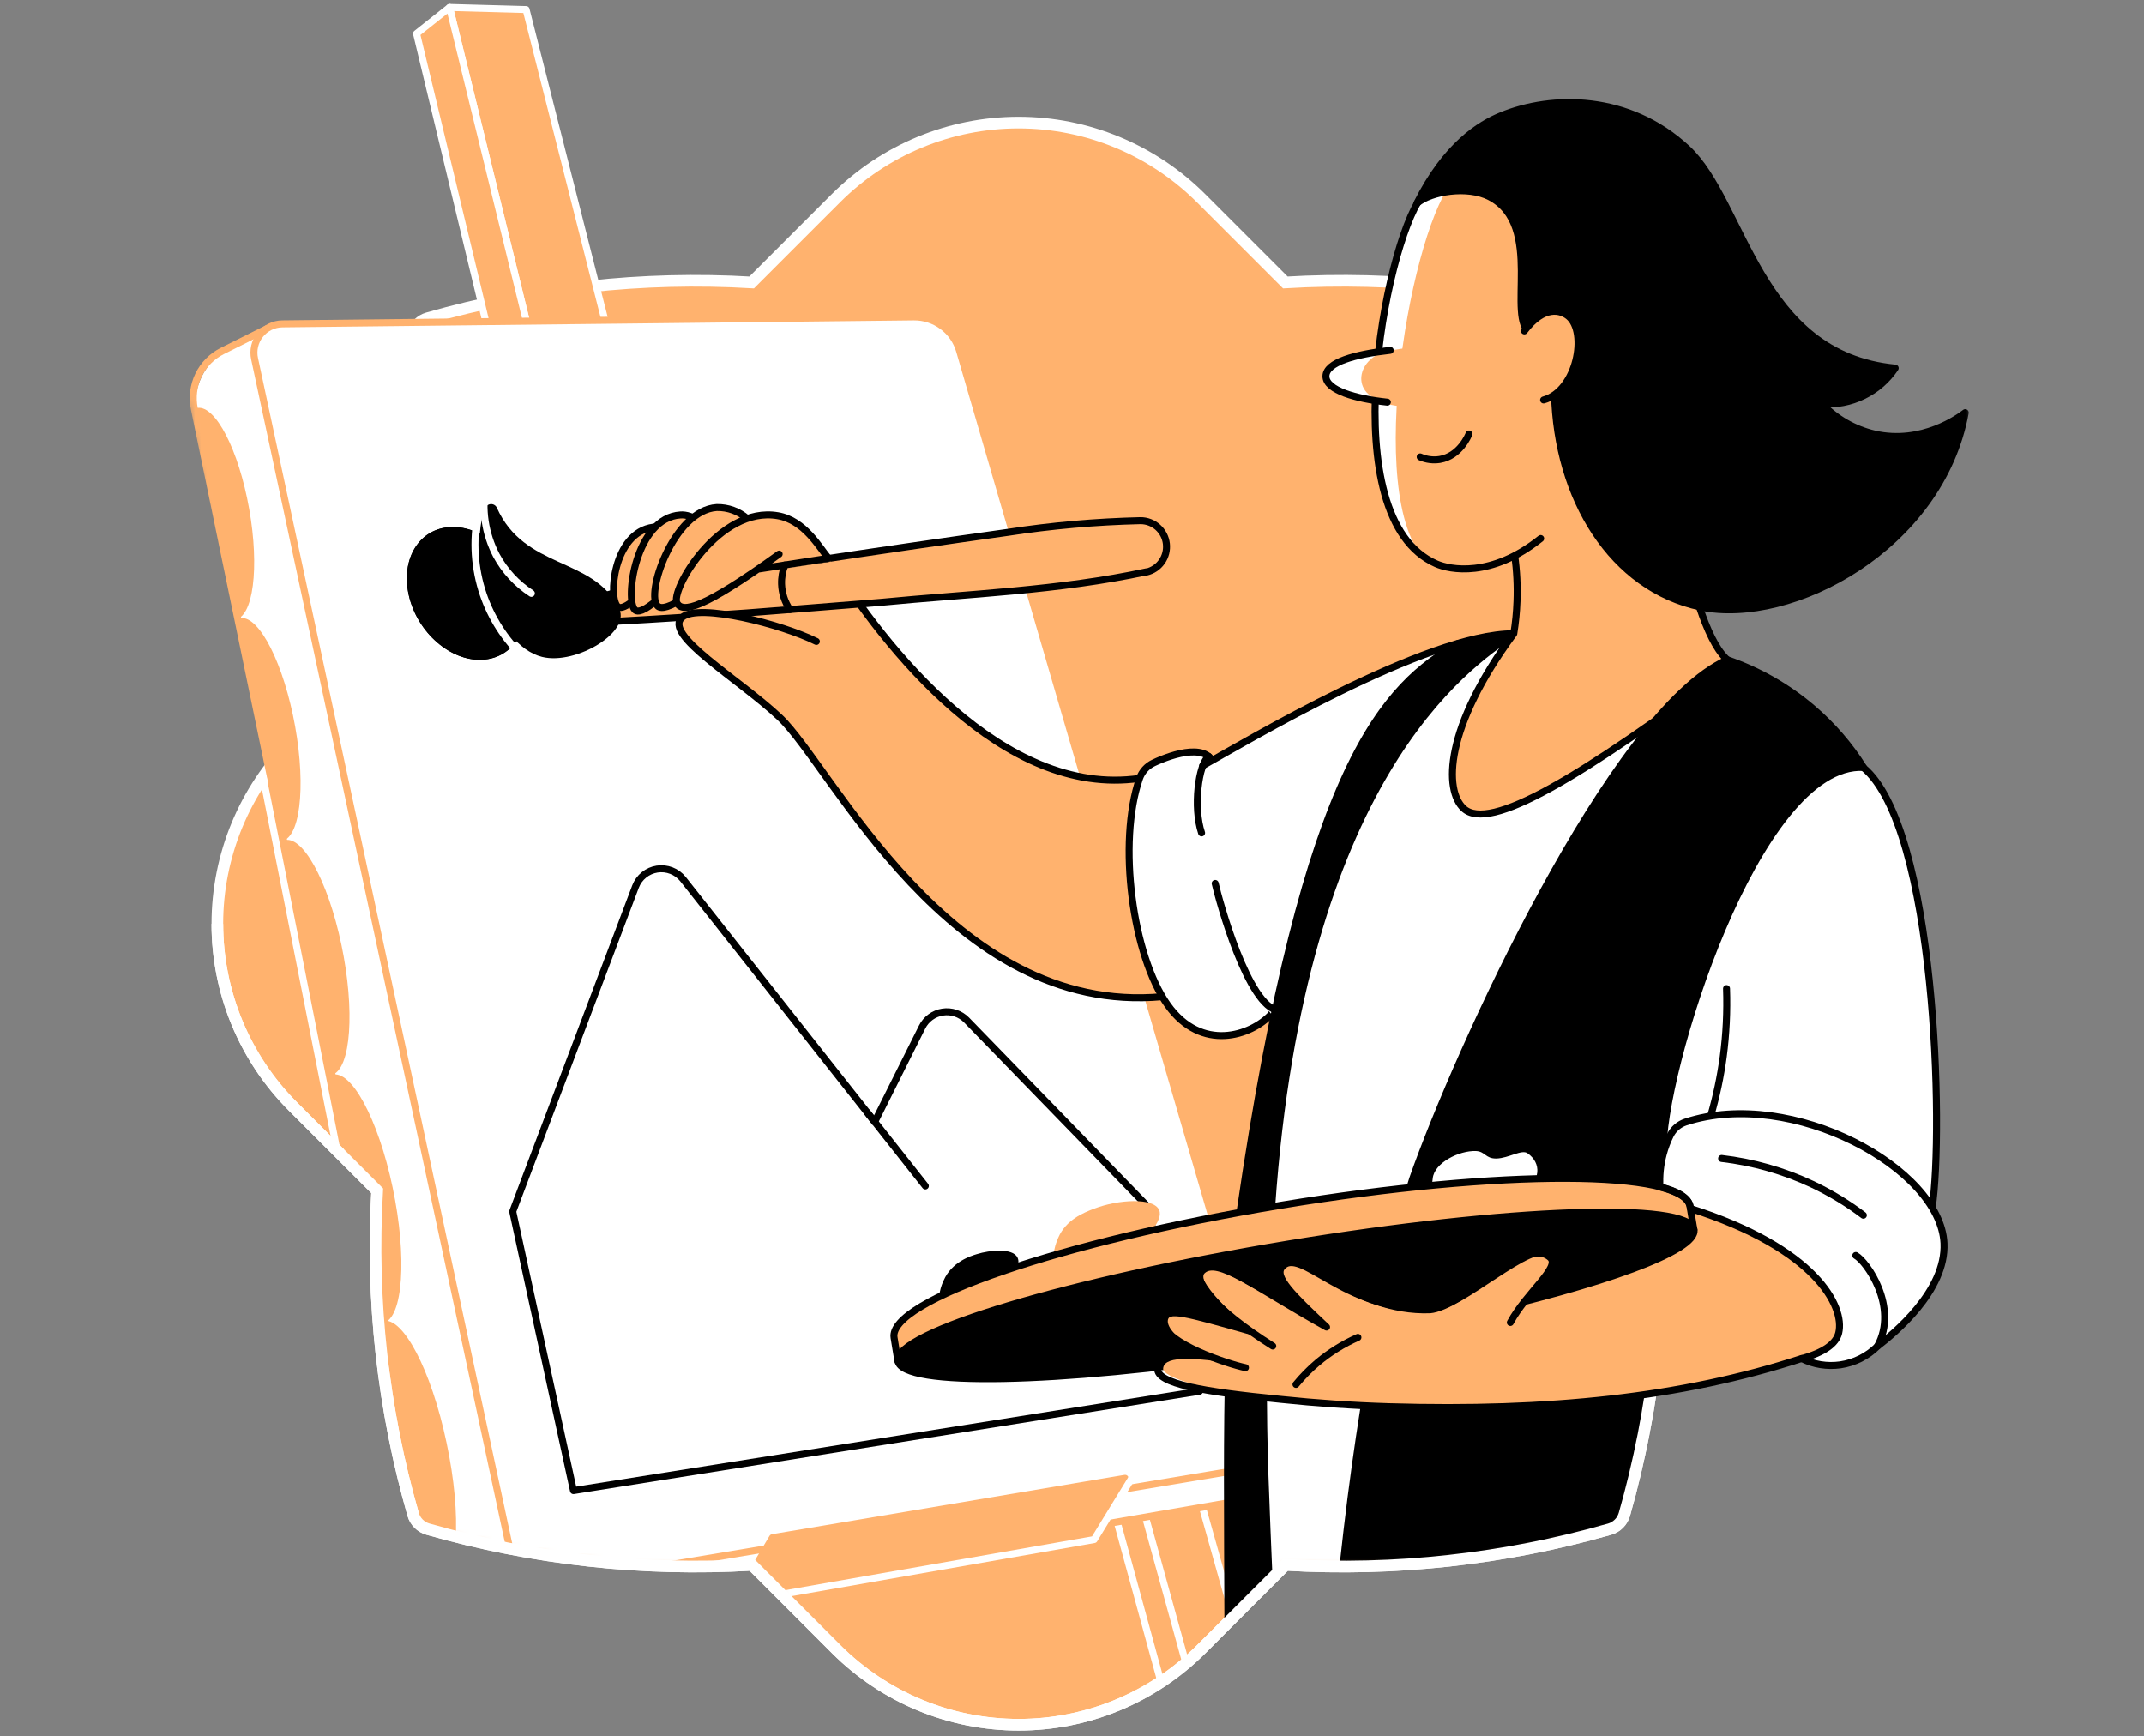
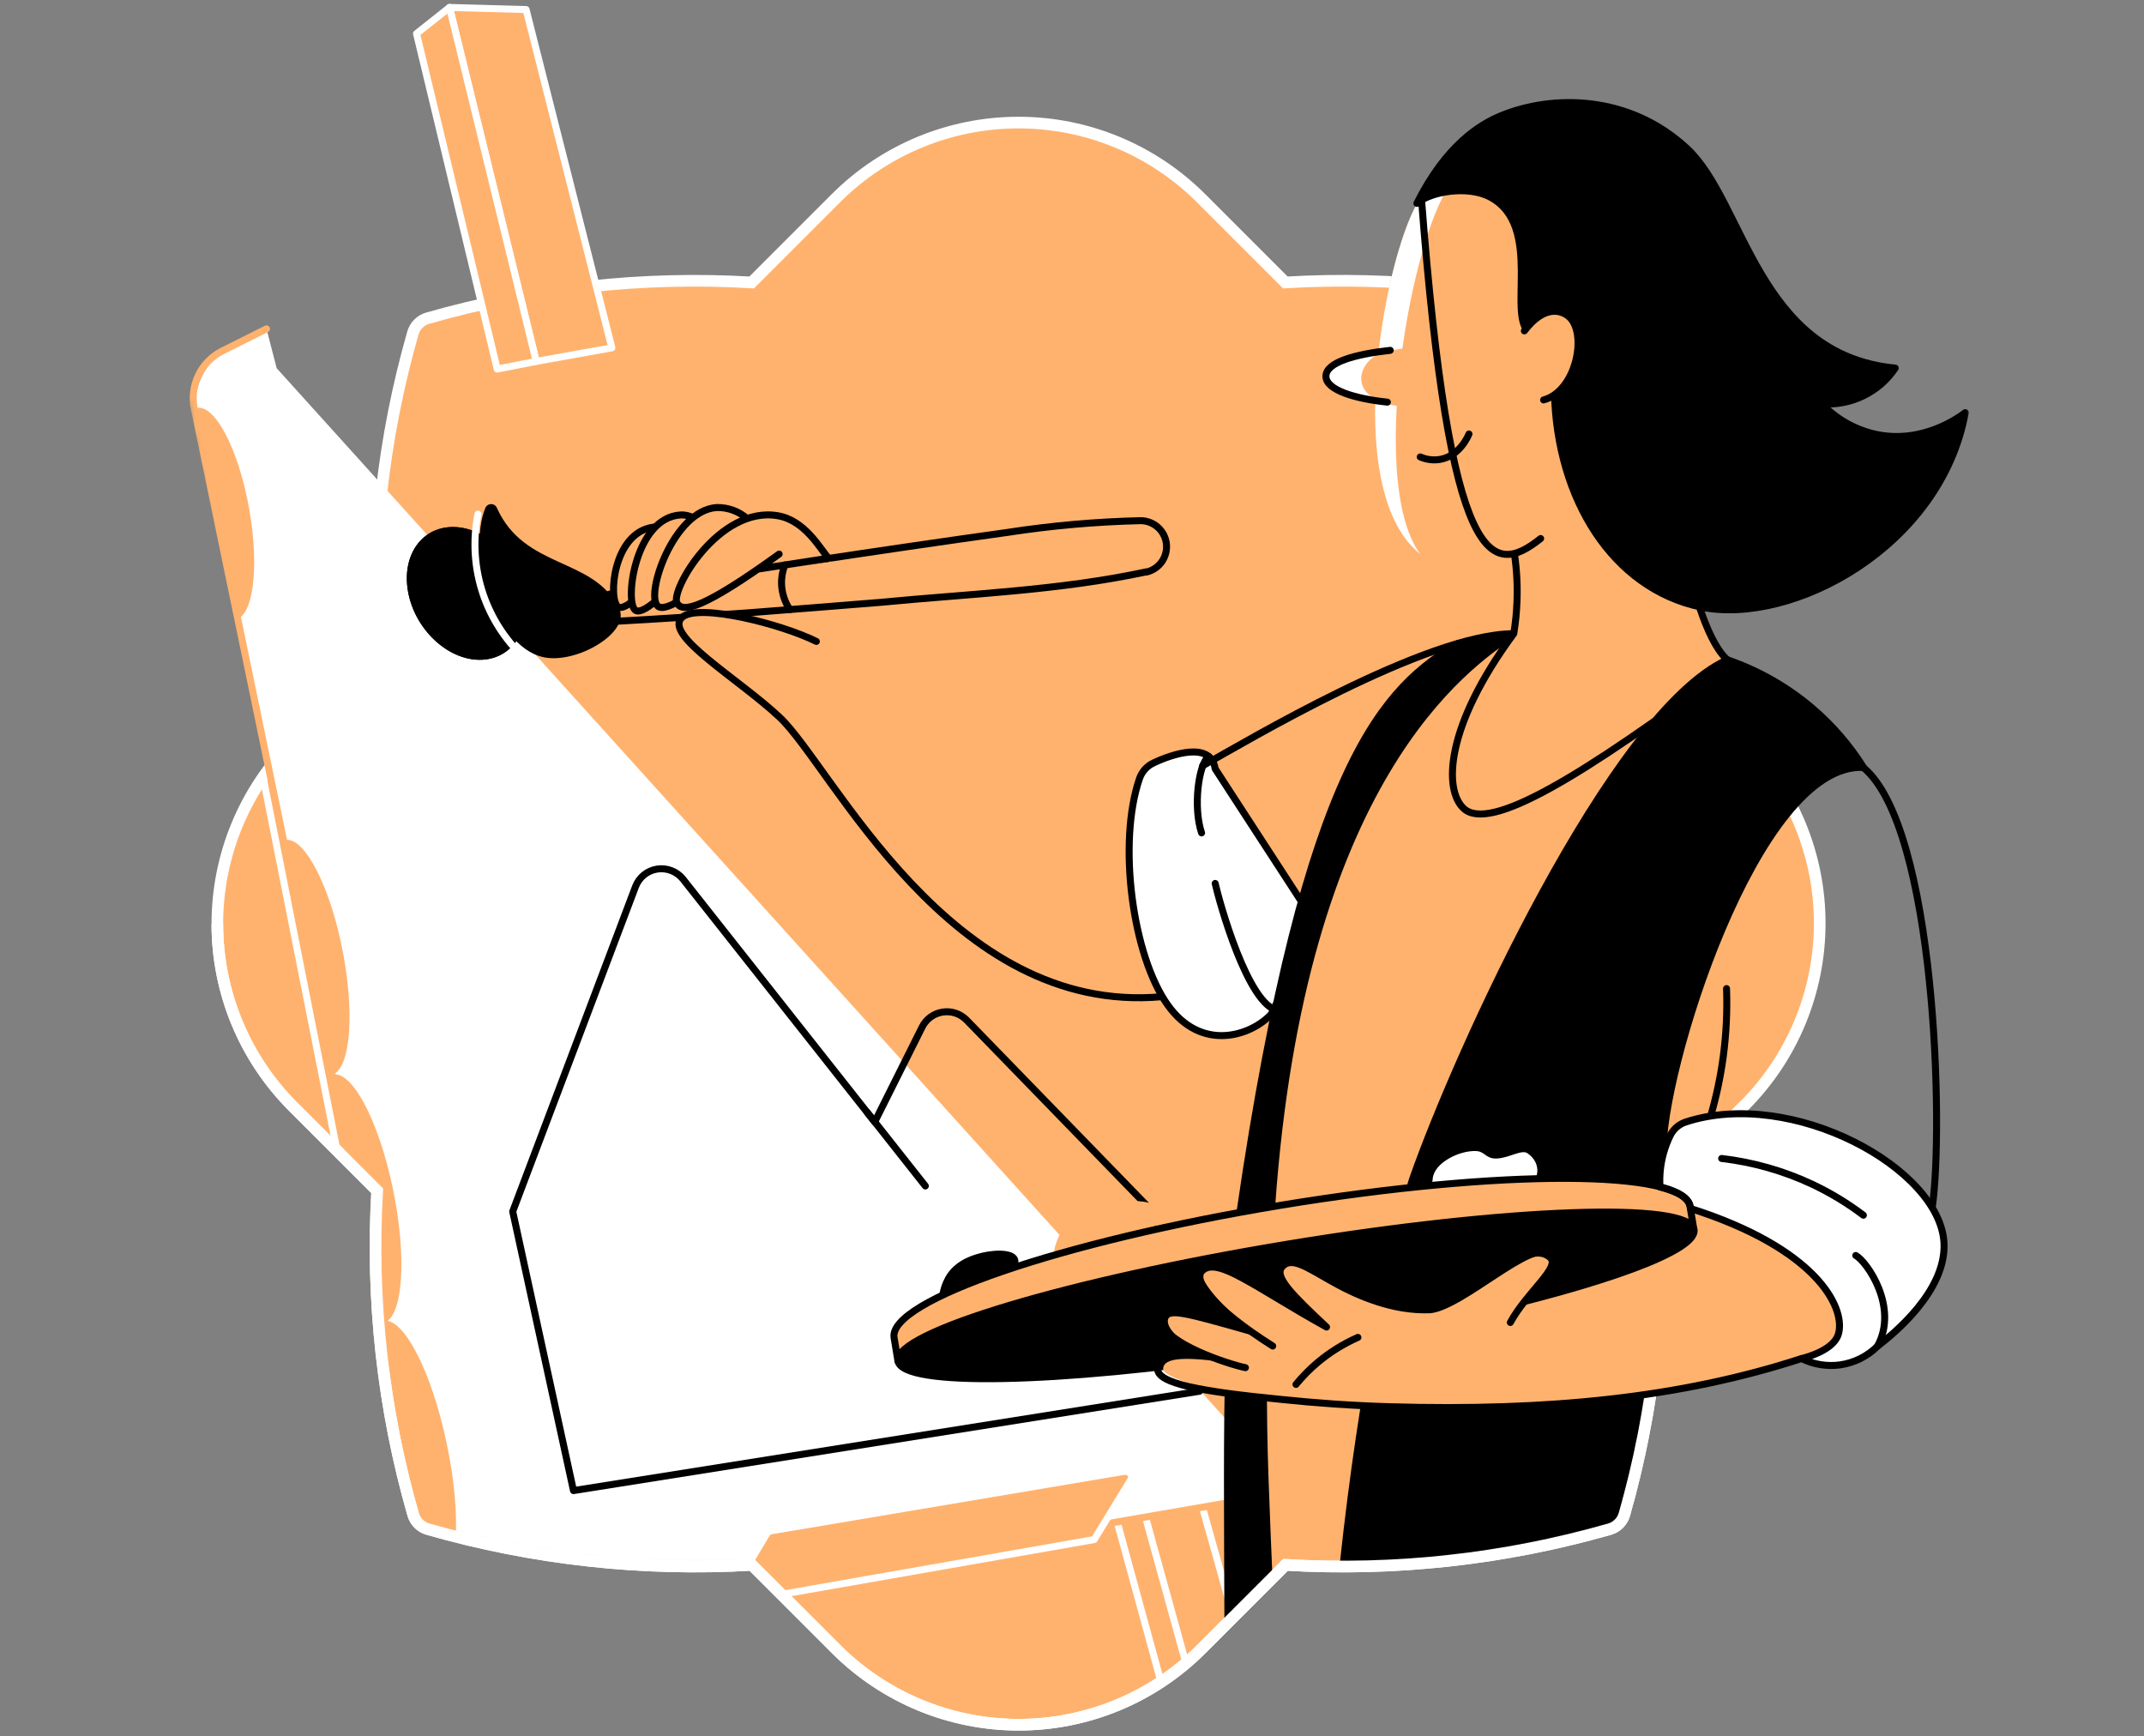
<svg xmlns="http://www.w3.org/2000/svg" width="368" height="298" viewBox="0 0 368 298" fill="none">
  <rect x="0" y="0" width="368" height="298" fill="#808080" stroke="none" />
  <g clip-path="url(#clip0_9430_18368)">
    <path d="M284.902 112.76C286.004 94.007 283.931 75.203 278.768 57.141C278.592 56.538 278.267 55.989 277.823 55.544C277.379 55.1 276.829 54.775 276.226 54.599C258.168 49.435 239.365 47.364 220.616 48.474L206.141 34C197.83 25.699 186.563 21.037 174.817 21.037C163.07 21.037 151.804 25.699 143.493 34L129.018 48.474C110.268 47.368 91.466 49.442 73.408 54.608C72.806 54.781 72.257 55.105 71.814 55.548C71.371 55.991 71.048 56.539 70.875 57.141C65.704 75.201 63.63 94.007 64.741 112.76L50.266 127.235C41.966 135.547 37.304 146.813 37.304 158.559C37.304 170.306 41.966 181.572 50.266 189.884L64.741 204.358C63.65 223.086 65.736 241.864 70.911 259.896C71.083 260.499 71.405 261.048 71.849 261.491C72.292 261.935 72.841 262.257 73.444 262.429C91.502 267.595 110.304 269.669 129.054 268.563L143.529 283.038C151.84 291.338 163.107 296 174.853 296C186.6 296 197.866 291.338 206.177 283.038L220.652 268.563C239.405 269.673 258.21 267.603 276.271 262.438C276.875 262.266 277.424 261.943 277.869 261.5C278.314 261.057 278.639 260.508 278.813 259.905C283.964 241.829 286.022 223.012 284.902 204.25L299.376 189.775C307.677 181.463 312.339 170.197 312.339 158.451C312.339 146.704 307.677 135.438 299.376 127.127L284.902 112.76Z" fill="#FFB26E" stroke="white" stroke-width="2" />
    <mask id="mask0_9430_18368" style="mask-type:alpha" maskUnits="userSpaceOnUse" x="30" y="-1" width="309" height="297">
      <path d="M301.854 110.29C322.661 107.123 343.203 86.737 338.04 68.675C337.136 59.176 295.965 26.147 295.521 25.703C295.076 25.259 280.292 16.38 279.689 16.204C279.689 16.204 270.642 13.49 265.214 11.681L206.142 33.999C197.831 25.699 186.565 21.036 174.818 21.036C163.072 21.036 151.805 25.699 143.494 33.999L93.327 -0.985H79.305C60.555 -2.091 30 57.141 30 57.141C30 57.141 38.388 101.036 39.499 119.789C31.198 128.1 37.305 146.812 37.305 158.559C37.305 170.305 41.967 181.571 50.268 189.883L64.742 204.357C63.651 223.086 65.737 241.863 70.912 259.895C71.084 260.498 71.407 261.047 71.85 261.491C72.293 261.934 72.842 262.257 73.445 262.428C91.503 267.594 110.305 269.668 129.055 268.562L143.53 283.037C151.842 291.337 163.108 295.999 174.854 295.999C186.601 295.999 197.867 291.337 206.179 283.037L220.653 268.562C239.406 269.672 258.211 267.602 276.272 262.437C276.876 262.265 277.426 261.942 277.87 261.499C278.315 261.056 278.64 260.507 278.815 259.904C283.965 241.828 286.023 223.011 284.903 204.249L333.969 211.613C342.27 203.301 333.969 160.032 333.969 148.286C333.969 136.539 320.558 123.577 312.257 115.265L301.854 110.29Z" fill="#6EDAFF" />
    </mask>
    <g mask="url(#mask0_9430_18368)">
      <path d="M195.187 255.184L208.576 303.62" stroke="white" stroke-width="1.2" stroke-linecap="round" stroke-linejoin="round" />
      <path d="M190.33 255.986L205.51 311.461" stroke="white" stroke-width="1.2" stroke-linecap="round" stroke-linejoin="round" />
      <path d="M204.994 253.707L218.22 300.732" stroke="white" stroke-width="1.2" stroke-linecap="round" stroke-linejoin="round" />
      <path d="M47.49 63.192L45.744 56.443L39.773 59.429C37.529 60.549 35.718 62.38 34.623 64.636C33.529 66.893 33.211 69.448 33.721 71.904L76.964 281.028L217.242 256.792L217.043 250.893L47.49 63.192Z" fill="white" />
      <path d="M33.359 70.174C36.263 68.754 40.316 75.539 42.406 85.472C44.532 95.559 43.817 104.904 40.804 106.207" fill="#FFB26E" />
-       <path d="M40.815 106.21C43.828 104.908 48.052 112.236 50.278 122.721C52.53 133.369 51.816 143.085 48.686 144.252" fill="#FFB26E" />
      <path d="M48.684 144.251C51.814 143.084 56.247 150.991 58.59 162.082C60.969 173.354 60.255 183.45 56.998 184.473" fill="#FFB26E" />
      <path d="M56.998 184.474C60.255 183.451 64.905 192 67.384 203.752C69.908 215.694 69.193 226.206 65.8 227.056" fill="#FFB26E" />
      <path d="M65.736 226.71C69.129 225.86 74.014 235.115 76.638 247.572C79.352 260.238 78.619 271.202 75.073 271.863" fill="#FFB26E" />
      <path d="M45.744 56.443L38.154 60.234C36.377 61.126 34.943 62.579 34.075 64.368C33.207 66.157 32.952 68.183 33.35 70.131L76.965 281.028L217.243 256.792" stroke="#FFB26E" stroke-width="1.2" stroke-linecap="round" stroke-linejoin="round" />
      <path d="M105.026 59.692L90.298 1.639L77.153 1.277L92.035 62.026L105.026 59.692Z" fill="#FFB26E" stroke="white" stroke-width="1.2" stroke-linecap="round" stroke-linejoin="round" />
      <path d="M71.491 5.765L77.154 1.277L92.036 62.026L85.341 63.338L71.491 5.765Z" fill="#FFB26E" stroke="white" stroke-width="1.2" stroke-linecap="round" stroke-linejoin="round" />
-       <path d="M48.467 55.581L156.856 54.387C158.619 54.37 160.339 54.928 161.755 55.978C163.171 57.028 164.205 58.512 164.699 60.204L218.736 245.662C218.932 246.336 218.982 247.044 218.883 247.739C218.784 248.434 218.538 249.1 218.161 249.692C217.784 250.284 217.286 250.79 216.698 251.174C216.111 251.559 215.449 251.814 214.755 251.922L93.665 272.096C92.413 272.306 91.129 272.025 90.079 271.313C89.03 270.6 88.295 269.51 88.029 268.269L43.7 61.588C43.541 60.871 43.544 60.127 43.709 59.411C43.874 58.695 44.197 58.025 44.654 57.45C45.11 56.874 45.69 56.408 46.349 56.085C47.009 55.761 47.733 55.59 48.467 55.581V55.581Z" fill="white" stroke="#FFB26E" stroke-width="1.2" stroke-linecap="round" stroke-linejoin="round" />
      <path d="M89.91 101.336C91.403 107.615 88.218 112.943 82.772 113.224C77.326 113.504 71.635 108.556 70.179 102.214C68.722 95.872 71.988 90.652 77.416 90.453C82.844 90.254 88.426 95.103 89.91 101.336Z" fill="black" />
      <path d="M158.277 176.26L150.135 192.544L117.232 150.875C116.709 150.222 116.024 149.719 115.245 149.416C114.465 149.114 113.62 149.022 112.794 149.15C111.968 149.279 111.19 149.623 110.54 150.148C109.89 150.673 109.389 151.361 109.09 152.142L88.002 207.915L98.433 255.817L205.899 238.764L196.662 206.72L165.903 175.057C165.374 174.518 164.724 174.113 164.007 173.875C163.29 173.638 162.526 173.576 161.78 173.694C161.034 173.811 160.327 174.106 159.717 174.552C159.108 174.999 158.614 175.584 158.277 176.26Z" stroke="black" stroke-width="1.2" stroke-linecap="round" stroke-linejoin="round" />
      <path d="M158.829 203.536L148.877 190.934" stroke="black" stroke-width="1.2" stroke-linecap="round" stroke-linejoin="round" />
      <path d="M89.91 101.336C91.403 107.615 88.218 112.943 82.772 113.224C77.326 113.504 71.635 108.556 70.179 102.214C68.722 95.872 71.988 90.652 77.416 90.453C82.844 90.254 88.426 95.103 89.91 101.336Z" fill="black" />
      <path d="M195.593 133.587C172.072 136.988 151.744 110.925 142.616 96.314L123.382 98.45L123.798 108.763L150.296 132.013L179.246 162.536L190.328 167.675L199.547 171.049L202.161 166.028L195.593 133.587Z" fill="#FFB26E" />
-       <path d="M195.594 133.587C172.073 136.988 151.745 110.925 142.617 96.314" stroke="black" stroke-width="1.2" stroke-linecap="round" stroke-linejoin="round" />
      <path d="M196.78 98.133C181.771 101.362 166.428 101.896 151.202 103.371C145.503 103.841 134.014 104.737 128.314 105.18C120.679 105.723 113.034 106.23 105.39 106.646C104.758 106.675 104.141 106.454 103.671 106.031C103.202 105.607 102.919 105.015 102.884 104.384C102.857 103.804 103.041 103.235 103.402 102.781C103.763 102.327 104.276 102.019 104.847 101.914C108.61 101.227 112.392 100.602 116.165 99.969C122.687 98.838 132.204 97.382 138.836 96.35C149.836 94.677 161.95 92.904 172.905 91.375C180.471 90.209 188.104 89.535 195.757 89.357C196.854 89.356 197.913 89.759 198.732 90.488C199.552 91.217 200.074 92.222 200.201 93.312C200.327 94.401 200.048 95.499 199.417 96.397C198.786 97.294 197.848 97.928 196.78 98.178V98.133Z" fill="#FFB26E" stroke="black" stroke-width="1.2" stroke-linecap="round" stroke-linejoin="round" />
      <path d="M85.287 87.158C85.204 86.967 85.066 86.804 84.89 86.689C84.715 86.575 84.51 86.514 84.301 86.514C84.092 86.514 83.887 86.575 83.712 86.689C83.537 86.804 83.399 86.967 83.315 87.158C80.131 94.803 84.916 110.68 93.031 112.733C98.912 114.217 108.845 108.21 106.068 104.112C101.671 95.59 90.001 97.689 85.287 87.158Z" fill="black" />
      <path d="M140.119 110.08C134.139 106.616 120.461 104.182 117.123 105.91C113.024 108.036 126.395 115.97 133.814 123.099C142.743 131.666 162.917 174.412 199.511 171.046" fill="#FFB26E" />
      <path d="M140.12 110.081C134.14 107.105 120 103.495 117.123 105.911C113.604 108.869 126.812 116.504 133.815 123.099C142.861 131.576 162.918 174.412 199.512 171.047" stroke="black" stroke-width="1.2" stroke-linecap="round" stroke-linejoin="round" />
      <path d="M118.335 92.769L115.929 91.647C115.408 91.212 114.807 90.884 114.16 90.683C113.512 90.481 112.831 90.409 112.156 90.471C105.199 91.376 104.349 102.865 106.068 104.131C106.529 104.475 107.497 104.204 109.469 102.449L118.335 92.769Z" fill="#FFB26E" />
      <path d="M118.335 92.769L115.929 91.647C115.408 91.212 114.807 90.884 114.16 90.683C113.512 90.481 112.831 90.409 112.156 90.471C105.199 91.376 104.349 102.865 106.068 104.131C106.529 104.475 107.497 104.204 109.469 102.449L118.335 92.769Z" stroke="black" stroke-width="1.2" stroke-linecap="round" stroke-linejoin="round" />
      <path d="M123.383 91.808L120.841 90.189C119.031 88.506 117.656 88.325 116.797 88.379C109.098 88.841 107.207 102.962 108.98 104.663C109.46 105.125 110.545 104.889 112.852 102.908L123.383 91.808Z" fill="#FFB26E" />
      <path d="M123.383 91.808L120.841 90.189C119.031 88.506 117.656 88.325 116.797 88.379C109.098 88.841 107.207 102.962 108.98 104.663C109.46 105.125 110.545 104.889 112.852 102.908L123.383 91.808Z" stroke="black" stroke-width="1.2" stroke-linecap="round" stroke-linejoin="round" />
      <path d="M131.526 90.668L128.242 88.994C126.797 87.737 124.936 87.063 123.022 87.103C115.567 87.565 110.637 102.247 112.935 104.048C113.55 104.527 114.943 104.283 117.937 102.238L131.526 90.668Z" fill="#FFB26E" />
      <path d="M131.526 90.668L128.242 88.994C126.797 87.737 124.936 87.063 123.022 87.103C115.567 87.565 110.637 102.247 112.935 104.048C113.55 104.527 114.943 104.283 117.937 102.238L131.526 90.668Z" stroke="black" stroke-width="1.2" stroke-linecap="round" stroke-linejoin="round" />
      <path d="M133.733 95.091C120.488 104.653 117.168 105.169 116.209 103.523C114.97 101.415 123.365 86.75 133.516 88.514C138.111 89.31 141.079 94.512 142.617 96.312L128.431 98.791" fill="#FFB26E" />
      <path d="M133.733 95.091C120.488 104.653 117.168 105.169 116.209 103.523C114.97 101.415 123.365 86.75 133.516 88.514C138.111 89.31 140.671 94.005 142.2 95.806L130.06 97.678" stroke="black" stroke-width="1.2" stroke-linecap="round" stroke-linejoin="round" />
      <path d="M208.568 131.928C207.862 127.178 201.249 129.395 198.001 130.932C197.444 131.192 196.944 131.56 196.531 132.015C196.118 132.471 195.8 133.004 195.595 133.583C191.777 144.665 194.392 164.016 200.435 172.484C206.243 180.626 214.72 177.776 218.185 174.067C220.748 168.88 223.305 163.703 225.856 158.534L208.568 131.928Z" fill="white" stroke="black" stroke-width="1.2" stroke-linecap="round" stroke-linejoin="round" />
-       <path d="M259.825 108.76C244.826 108.76 213.425 127.532 206.242 131.557C204.759 140.094 205.38 148.863 208.051 157.105C210.449 164.478 215.497 170.585 218.22 174.05C218.319 186.417 210.566 235.405 216.229 288.038L293.461 205.333L331.638 207.306C333.656 193.925 332.281 141.979 319.805 131.702L289.254 118.223L259.825 108.76Z" fill="white" />
      <path d="M216.193 288.056L293.461 205.333L331.638 207.306C333.656 193.925 332.281 141.979 319.805 131.702L289.255 118.223L259.798 108.76C244.799 108.76 213.66 127.396 206.423 131.422" stroke="black" stroke-width="1.2" stroke-linecap="round" stroke-linejoin="round" />
      <path d="M296.347 169.662C296.485 173.573 296.294 177.489 295.777 181.369C295.315 184.795 294.599 188.181 293.633 191.501" stroke="black" stroke-width="1.2" stroke-linecap="round" stroke-linejoin="round" />
      <path d="M259.825 108.76L250.281 110.424C237.887 117.852 224.199 129.983 212.828 208.075C209.969 227.715 210.792 252.847 210.792 292.942C213.569 292.526 215.723 288.473 218.5 288.056C216.962 246.65 215.867 241.394 218.265 207.116C223.403 133.566 251.647 114.26 259.825 108.76Z" fill="black" stroke="black" stroke-width="1.2" stroke-linecap="round" stroke-linejoin="round" />
      <path d="M285.871 76.691C286.414 79.269 290.304 110.408 297.505 113.936C270.998 133.685 255.655 142.813 251.24 138.76C247.803 135.603 247.956 124.819 259.826 108.743C260.127 106.911 260.312 105.062 260.378 103.207C260.481 100.574 260.348 97.936 259.979 95.327L258.107 84.951L275.947 72.973L285.871 76.691Z" fill="#FFB26E" stroke="black" stroke-width="1.2" stroke-linecap="round" stroke-linejoin="round" />
      <path d="M227.122 347.504C225.702 257.942 241.941 203.752 242.502 202.232C250.173 180.402 276.59 122.205 296.483 113.23C301.834 115.064 306.791 117.89 311.094 121.562C314.511 124.481 317.467 127.9 319.86 131.704C301.477 130.799 284.903 184.663 285.482 198.016C285.772 201.11 286.061 204.213 285.709 277.817L227.122 347.504Z" fill="black" stroke="black" stroke-width="1.2" stroke-linecap="round" stroke-linejoin="round" />
      <path d="M243.958 33.78C237.743 42.284 228.579 88.883 246.518 96.754C249.35 98.002 259.184 99.839 270.04 86.866L275.097 78.932L277.178 53.393L260.233 32.278L252.155 28.75L244.012 33.78" fill="#FFB26E" />
      <path d="M243.768 95.089C234.079 81.917 243.243 34.902 250.354 30.224L250.056 30.025L243.958 33.78C238.087 41.804 229.601 83.799 243.768 95.089Z" fill="white" />
      <path d="M252.136 74.482C252.037 74.727 250.58 78.282 247.124 78.852C245.987 79.029 244.823 78.879 243.768 78.418" stroke="black" stroke-width="1.2" stroke-linecap="round" stroke-linejoin="round" />
      <path d="M325.296 63.175C301.611 60.886 299.458 34.696 289.588 25.505C279.574 16.177 266.383 16.268 257.672 19.85C254.053 21.325 248.2 24.889 243.197 34.904C245.594 32.841 251.918 31.819 255.699 33.782C265.153 38.676 258.35 54.87 262.747 57.186C263.868 60.904 265.687 63.763 266.809 67.472C267.252 85.566 276.715 100.945 291.859 104.166C307.492 107.459 333.085 93.916 337.319 70.82C336.36 71.552 329.909 76.356 321.731 74.483C318.273 73.675 315.127 71.869 312.685 69.291C315.156 69.487 317.635 69.012 319.859 67.915C322.06 66.846 323.936 65.21 325.296 63.175Z" fill="black" stroke="black" stroke-width="1.2" stroke-linecap="round" stroke-linejoin="round" />
      <path d="M261.644 56.789C265.036 52.329 267.931 53.233 269.216 54.283C272.545 56.997 270.645 67.084 264.946 68.64" fill="#FFB26E" />
      <path d="M261.644 56.789C265.036 52.329 267.931 53.233 269.216 54.283C272.545 56.997 270.645 67.084 264.946 68.64" stroke="black" stroke-width="1.2" stroke-linecap="round" stroke-linejoin="round" />
      <path d="M277.158 53.393L260.223 32.287L252.135 28.75L243.957 33.78" stroke="black" stroke-width="1.2" stroke-linecap="round" stroke-linejoin="round" />
-       <path d="M243.958 33.781C237.743 42.285 228.579 88.885 246.518 96.755C248.852 97.787 255.927 99.216 264.44 92.422" stroke="black" stroke-width="1.2" stroke-linecap="round" stroke-linejoin="round" />
+       <path d="M243.958 33.781C248.852 97.787 255.927 99.216 264.44 92.422" stroke="black" stroke-width="1.2" stroke-linecap="round" stroke-linejoin="round" />
      <path d="M241.496 59.728C235.471 60.398 227.546 62.868 227.583 64.578C227.619 66.287 235.589 69.255 241.026 69.825" fill="#FFB26E" />
      <path d="M238.13 69.016C231.282 67.939 227.627 66.23 227.582 64.574C227.537 62.919 232.603 60.792 238.619 60.123C232.729 61.127 231.481 68.012 238.13 69.016Z" fill="white" />
      <path d="M238.62 60.123C232.603 60.792 227.583 62.168 227.583 64.574C227.583 66.98 232.703 68.446 238.131 69.016" stroke="black" stroke-width="1.2" stroke-linecap="round" stroke-linejoin="round" />
      <path d="M206.241 142.94C204.766 138.589 205.698 131.134 207.462 129.822" stroke="black" stroke-width="1.2" stroke-linecap="round" stroke-linejoin="round" />
      <path d="M208.575 151.615C209.208 154.465 214.22 172.848 219.494 173.463" stroke="black" stroke-width="1.2" stroke-linecap="round" stroke-linejoin="round" />
      <path d="M134.719 96.965C134.303 98.011 134.109 99.133 134.149 100.258C134.206 101.813 134.698 103.32 135.569 104.609" stroke="black" stroke-width="1.2" stroke-linecap="round" stroke-linejoin="round" />
      <path d="M82.04 88.227C81.119 92.828 81.431 97.59 82.944 102.032C84.329 106.073 86.665 109.722 89.756 112.671" stroke="white" stroke-width="1.2" stroke-linecap="round" stroke-linejoin="round" />
      <path d="M193.111 253.707L132.598 263.894L126.545 274.026L187.249 263.387L193.111 253.707Z" fill="#FFB26E" stroke="#FFB26E" stroke-width="1.2" stroke-linecap="round" stroke-linejoin="round" />
      <path d="M127.102 274.858L187.805 264.219L194.97 252.521" stroke="white" stroke-width="1.2" stroke-linecap="round" stroke-linejoin="round" />
      <path d="M45.152 133.357L59.413 205.335" stroke="white" stroke-width="1.2" stroke-linecap="round" stroke-linejoin="round" />
-       <path d="M91.204 101.83C88.692 100.196 86.627 97.96 85.197 95.326C83.258 91.636 82.621 87.4 83.388 83.303" stroke="white" stroke-width="1.2" stroke-linecap="round" stroke-linejoin="round" />
    </g>
    <path d="M37.304 158.559C37.304 170.305 41.966 181.571 50.266 189.883L64.741 204.358C63.65 223.086 65.736 241.863 70.911 259.895C71.083 260.498 71.405 261.047 71.849 261.491C72.292 261.934 72.841 262.257 73.444 262.428C91.502 267.594 110.304 269.668 129.054 268.562L143.529 283.037C151.84 291.337 163.107 295.999 174.853 295.999C186.6 295.999 197.866 291.337 206.177 283.037L220.652 268.562C239.405 269.673 258.21 267.602 276.271 262.437C276.875 262.265 277.424 261.942 277.869 261.499C278.314 261.056 278.639 260.507 278.813 259.904C283.964 241.828 286.022 223.011 284.902 204.249L299.376 189.774" stroke="white" stroke-width="2" />
    <path d="M246.028 205.451C245.576 204.293 245.73 204.039 245.92 202.23C246.191 199.57 250.443 197.426 253.347 197.544C254.912 197.607 254.967 198.864 256.839 198.828C258.965 198.774 261.191 197.209 262.186 197.924C264.61 199.597 264.529 202.755 261.281 204.546C255.853 207.486 247.141 208.355 246.028 205.451Z" fill="white" />
    <path d="M181.282 216.733C180.377 215.43 181.282 213.268 181.635 212.427C182.964 209.333 185.986 208.12 187.795 207.433C191.957 205.832 198.018 205.488 198.959 207.659C199.782 209.577 196.29 212.725 195.585 213.358C190.799 217.647 183.091 219.175 181.282 216.733Z" fill="#FFB26E" />
    <path d="M161.732 224.406C160.511 223.112 161.732 220.208 161.967 219.756C163.352 216.562 166.599 215.549 167.667 215.232C169.92 214.527 173.801 214.156 174.642 215.811C175.366 217.232 173.511 219.484 172.896 220.226C169.639 224.153 163.478 226.242 161.732 224.406Z" fill="black" />
    <path d="M259.083 224.26L291.217 205.334L309.274 212.209L323.496 223.201L317.226 231.551L303.059 233.56H224.199L231.599 227.752L246.716 226.585L259.083 224.26Z" fill="#FFB26E" />
    <path d="M333.673 213.367C333.085 200.547 307.646 186.588 289.345 192.559C288.779 192.743 288.256 193.037 287.804 193.423C287.352 193.81 286.981 194.282 286.712 194.812C286.2 195.849 285.791 196.934 285.491 198.051C284.998 199.895 284.805 201.808 284.921 203.714C288.042 204.51 289.878 205.623 290.114 207.07L290.177 207.405C311.645 214.244 316.693 224.214 315.598 228.764C315.146 230.628 313.047 232.102 309.265 233.17C311.309 234.183 313.611 234.555 315.87 234.237C318.286 233.885 320.525 232.766 322.257 231.044C324.971 228.954 334.053 221.59 333.673 213.367Z" fill="white" />
    <path d="M290.746 211.05L290.077 207.033C289.037 200.7 257.608 200.619 219.874 206.843C182.141 213.067 152.422 223.245 153.463 229.577L154.123 233.594L158.447 232.879C168.869 235.593 194.363 234.607 223.674 229.776C252.985 224.945 277.457 217.717 286.44 211.773L290.746 211.05Z" fill="#FFB26E" stroke="black" stroke-width="1.2" stroke-linecap="round" stroke-linejoin="round" />
    <path d="M154.141 233.585C154.883 238.054 181.38 237.485 214.998 232.509C217.92 232.084 222.85 228.483 225.854 227.985C235.805 226.348 243.215 227.651 251.646 225.76C275.249 220.45 291.352 214.633 290.764 211.05C289.959 206.192 258.721 207.296 220.996 213.52C183.271 219.744 153.327 228.727 154.141 233.585Z" fill="black" stroke="black" stroke-width="1.2" stroke-linecap="round" stroke-linejoin="round" />
    <path d="M295.505 198.818C300.88 199.443 306.119 200.931 311.02 203.224C314.134 204.69 317.087 206.476 319.832 208.553" stroke="black" stroke-width="1.2" stroke-linecap="round" stroke-linejoin="round" />
    <path d="M318.529 215.467C320.42 216.498 325.92 224.314 322.266 231.009" stroke="black" stroke-width="1.2" stroke-linecap="round" stroke-linejoin="round" />
    <path d="M259.236 226.964C262.032 221.79 267.767 217.628 266.066 215.819C263.416 212.978 251.203 224.866 245.503 225.381C231.933 225.879 222.886 214.607 220.019 217.447C218.49 218.976 221.747 222.197 227.672 227.751C214.355 221.184 208.394 216.126 206.376 218.044C205.535 218.849 208.357 223.798 218.435 231.008L221.294 234.374L234.756 235.405" fill="#FFB26E" />
    <path d="M218.31 230.124C206.024 226.659 201.121 225.094 200.542 226.297C199.637 228.206 205.237 233.263 213.768 234.375C203.446 232.566 199.646 232.937 199.646 234.973C199.646 236.212 206.377 238.854 219.884 240.165C225.828 240.79 232.052 241.233 238.529 241.423C265.724 242.21 288.539 239.903 309.274 233.136V223.248" fill="#FFB26E" />
    <path d="M259.236 226.963C262.032 221.788 267.939 217.455 266.067 215.817C261.543 211.837 251.592 224.538 245.259 224.538C230.703 225.054 223.14 213.682 220.037 217.446C218.653 219.11 221.765 222.195 227.691 227.75C215.324 220.874 209.045 215.636 206.395 218.043C204.585 219.671 208.204 224.538 218.454 231.007" stroke="black" stroke-width="1.2" stroke-linecap="round" stroke-linejoin="round" />
    <path d="M198.704 234.872C198.496 237.441 206.376 238.852 219.883 240.164C225.826 240.788 232.05 241.232 238.528 241.422C265.722 242.209 288.538 239.902 309.273 233.135" stroke="black" stroke-width="1.2" stroke-linecap="round" stroke-linejoin="round" />
    <path d="M333.673 213.367C333.085 200.547 307.646 186.588 289.345 192.559C288.779 192.743 288.256 193.037 287.804 193.423C287.352 193.81 286.981 194.282 286.712 194.812C286.2 195.849 285.791 196.934 285.491 198.051C284.998 199.895 284.805 201.808 284.921 203.714C288.042 204.51 289.878 205.623 290.114 207.07L290.177 207.405C311.645 214.244 316.693 224.214 315.598 228.764C315.146 230.628 313.047 232.102 309.265 233.17C311.309 234.183 313.611 234.555 315.87 234.237C318.286 233.885 320.525 232.766 322.257 231.044C324.971 228.954 334.053 221.59 333.673 213.367Z" stroke="black" stroke-width="1.2" stroke-linecap="round" stroke-linejoin="round" />
    <path d="M233.074 229.523C230.575 230.625 228.245 232.074 226.153 233.83C224.806 234.97 223.564 236.229 222.444 237.593" stroke="black" stroke-width="1.2" stroke-linecap="round" stroke-linejoin="round" />
    <path d="M213.768 234.72C210.674 234.077 200.198 230.594 199.501 227.012" stroke="black" stroke-width="1.2" stroke-linecap="round" stroke-linejoin="round" />
  </g>
  <defs>
    <clipPath id="clip0_9430_18368">
      <rect width="368" height="297.99" fill="white" />
    </clipPath>
  </defs>
</svg>